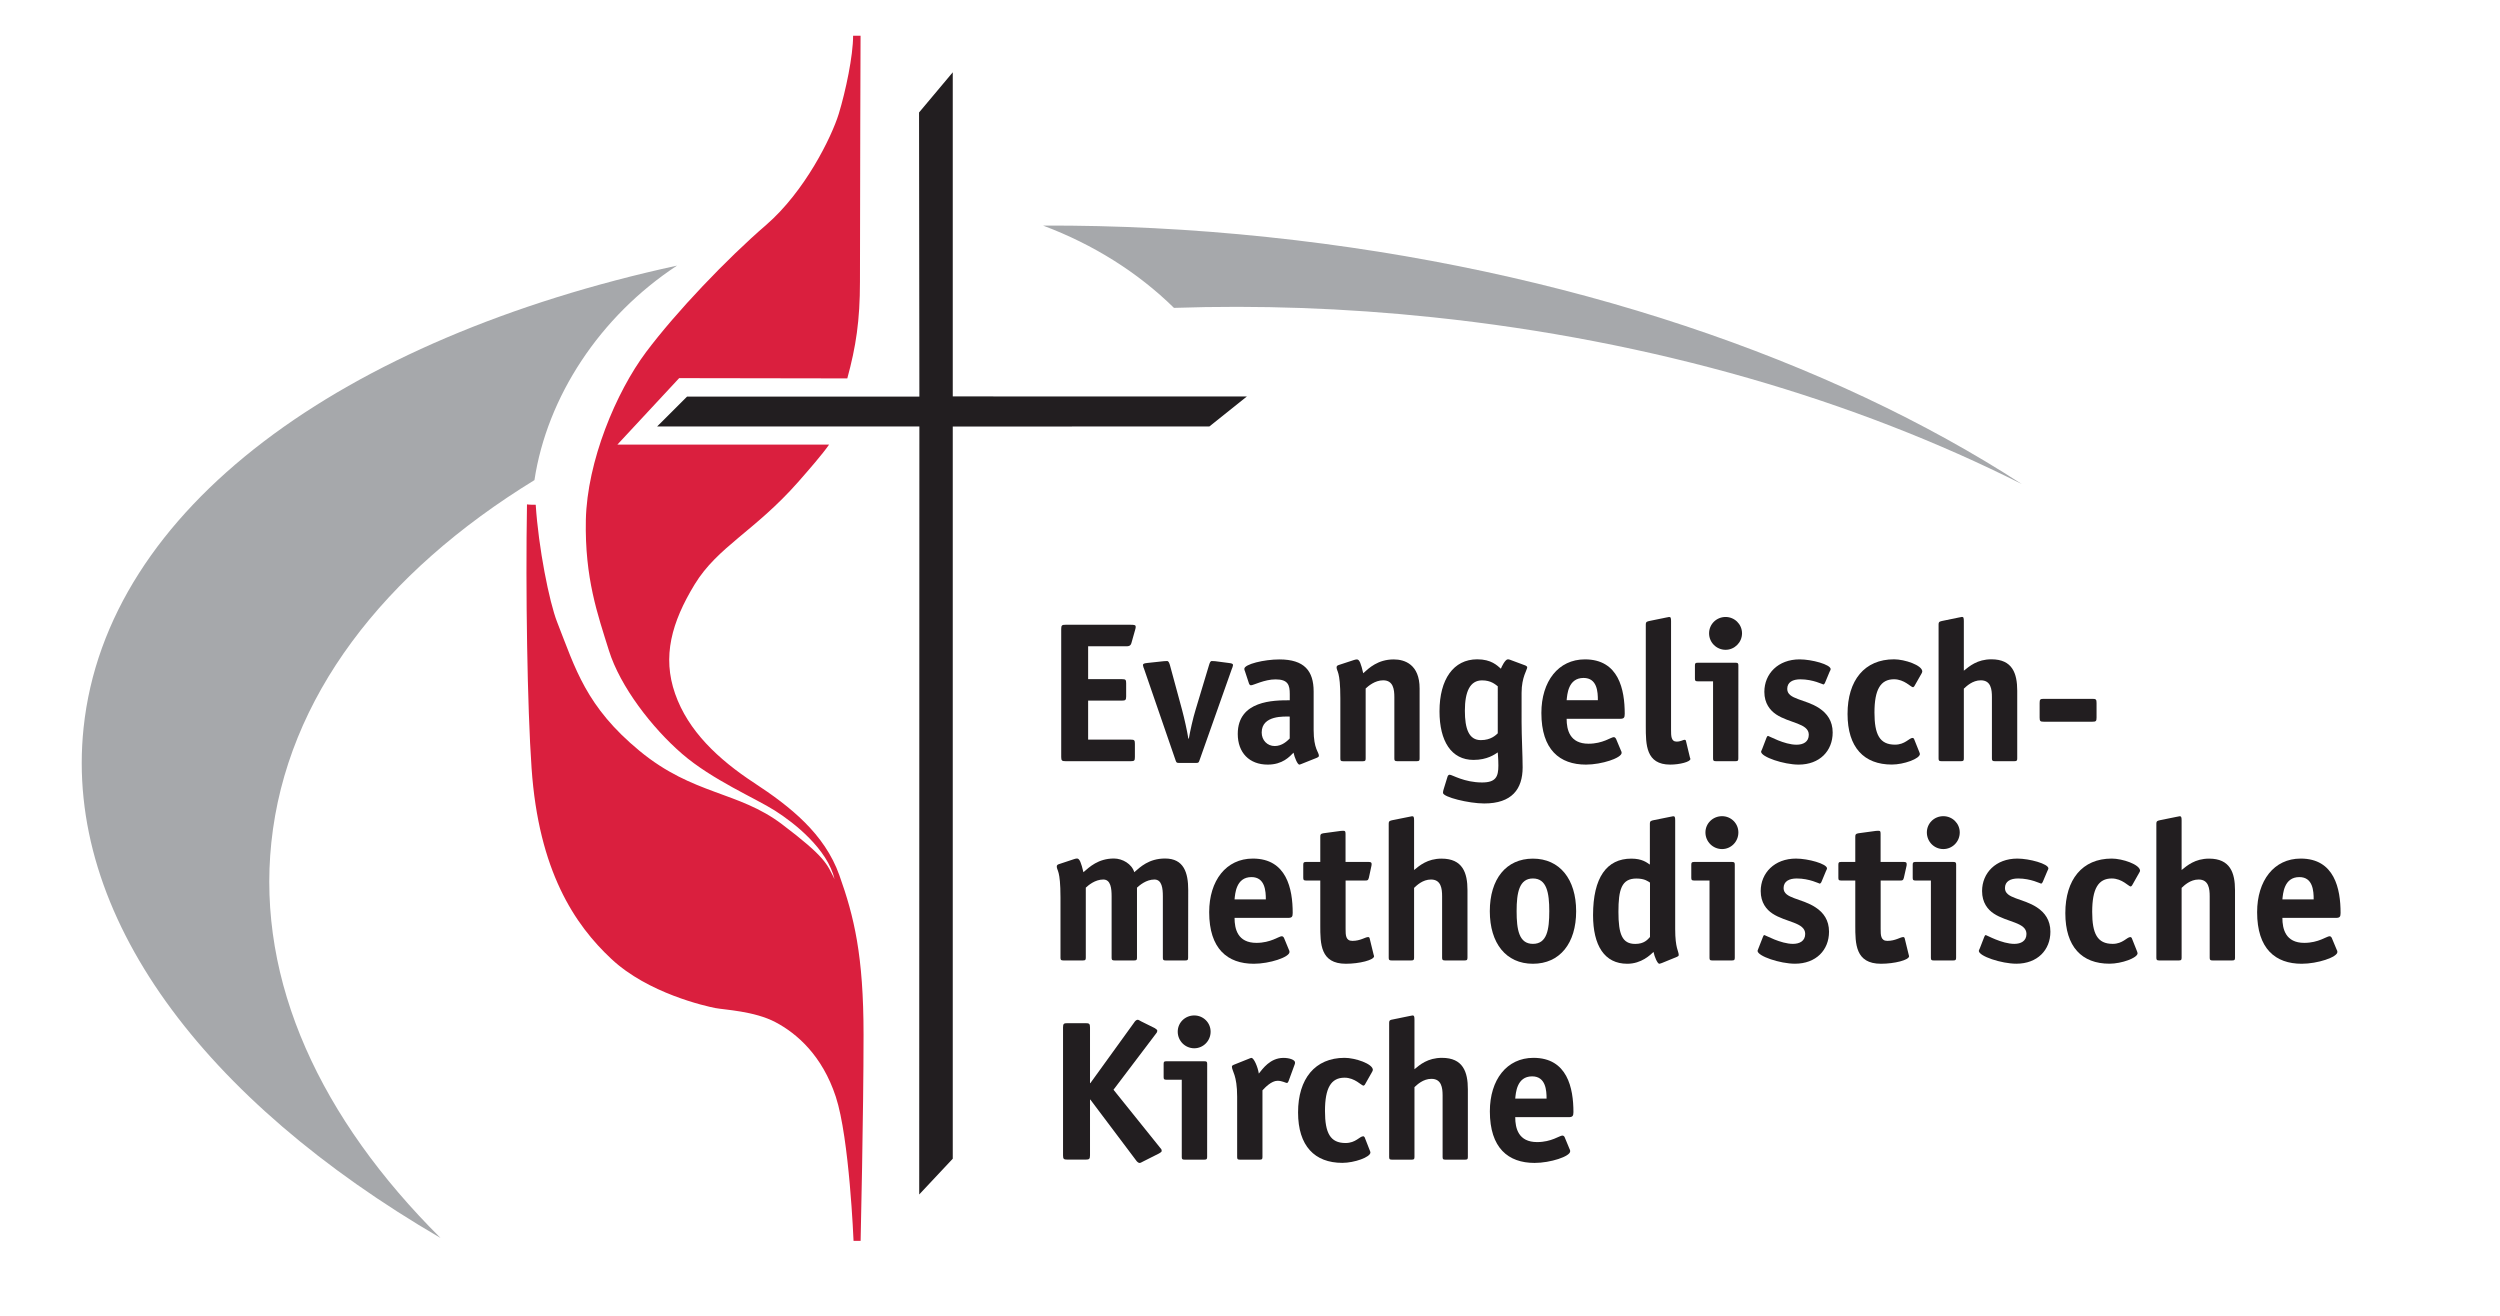
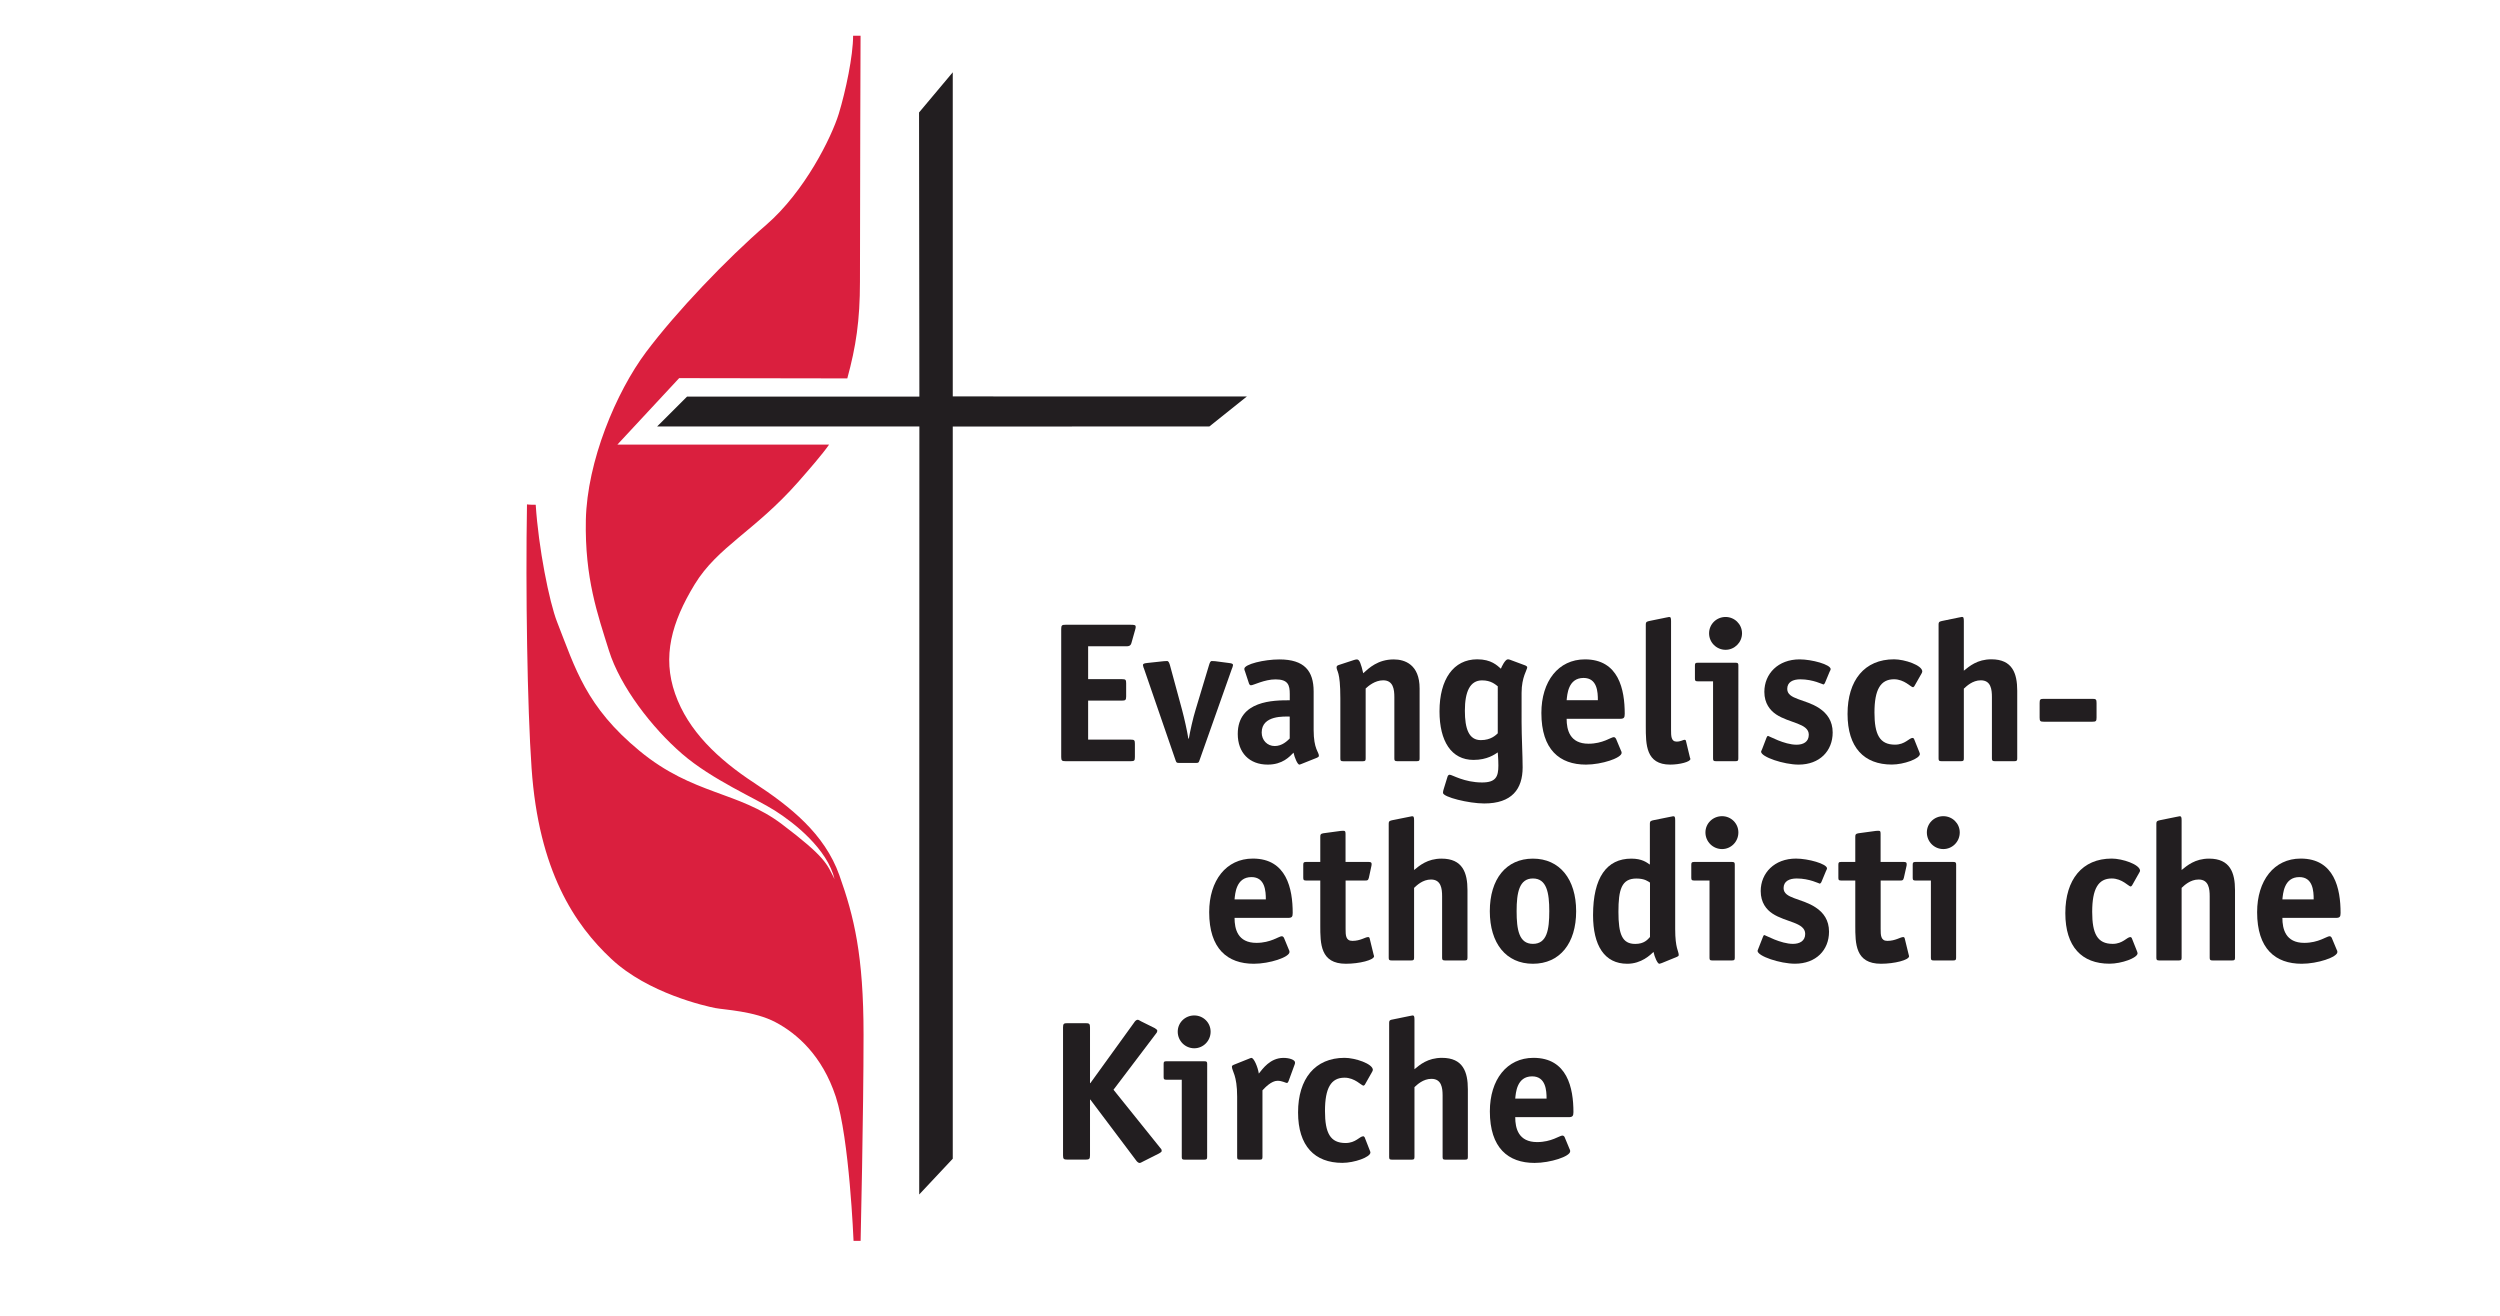
<svg xmlns="http://www.w3.org/2000/svg" xmlns:xlink="http://www.w3.org/1999/xlink" version="1.1" id="Ebene_1" x="0px" y="0px" width="45.229px" height="23.813px" viewBox="0 0 45.229 23.813" enable-background="new 0 0 45.229 23.813" xml:space="preserve">
  <g>
    <defs>
-       <rect id="SVGID_1_" x="1.479" y="0.647" width="40.867" height="21.801" />
-     </defs>
+       </defs>
    <clipPath id="SVGID_2_">
      <use xlink:href="#SVGID_1_" overflow="visible" />
    </clipPath>
    <path clip-path="url(#SVGID_2_)" fill="#A6A8AB" d="M12.249,4.805C6.197,6.124,1.929,9.194,1.512,13.169   c-0.357,3.398,2.182,6.737,6.458,9.228c-2.164-2.152-3.326-4.63-3.061-7.155c0.275-2.621,2.029-4.881,4.76-6.556   C9.897,7.185,10.848,5.725,12.249,4.805" />
  </g>
-   <path fill="#A6A8AB" d="M25.924,5.74c4.006,0.421,7.655,1.506,10.654,3.018c-3.453-2.24-8.236-3.9-13.646-4.469  c-1.383-0.146-2.74-0.213-4.062-0.208c0.914,0.342,1.722,0.853,2.369,1.489C22.754,5.519,24.321,5.571,25.924,5.74" />
  <path fill="#221E20" d="M20.532,13.695c0,0.065-0.01,0.076-0.071,0.076h-1.186c-0.062,0-0.076-0.011-0.076-0.076v-2.317  c0-0.065,0.015-0.075,0.076-0.075h1.182c0.072,0,0.09,0.006,0.09,0.039c0,0.018-0.004,0.025-0.01,0.051l-0.068,0.241  c-0.015,0.054-0.055,0.058-0.083,0.058h-0.7v0.595h0.613c0.065,0,0.075,0.011,0.075,0.076V12.6c0,0.064-0.014,0.075-0.075,0.075  h-0.613v0.706h0.771c0.065,0,0.075,0.011,0.075,0.076" />
  <path fill="#221E20" d="M21.7,13.758c-0.014,0.039-0.017,0.045-0.068,0.045h-0.295c-0.051,0-0.054-0.007-0.068-0.045l-0.573-1.663  c-0.004-0.006-0.015-0.035-0.018-0.061c0-0.029,0.024-0.033,0.079-0.04l0.299-0.032c0.011,0,0.051-0.003,0.058-0.003  c0.028,0,0.039,0.035,0.051,0.071l0.22,0.811c0.039,0.145,0.094,0.39,0.114,0.522h0.009c0.021-0.129,0.078-0.382,0.122-0.522  l0.244-0.811c0.013-0.04,0.022-0.071,0.051-0.071c0.008,0,0.047,0.003,0.058,0.003l0.245,0.032c0.054,0.007,0.079,0.011,0.079,0.04  c-0.004,0.025-0.014,0.054-0.019,0.061" />
  <path fill="#221E20" d="M23.553,13.818c-0.015,0.003-0.031,0.015-0.046,0.015c-0.032,0-0.086-0.125-0.105-0.216  c-0.072,0.072-0.197,0.216-0.467,0.216c-0.333,0-0.542-0.216-0.542-0.555c0-0.609,0.656-0.609,0.941-0.609v-0.112  c0-0.162-0.029-0.266-0.257-0.266c-0.202,0-0.399,0.107-0.446,0.107c-0.019,0-0.032-0.021-0.036-0.036l-0.072-0.219  c-0.008-0.015-0.011-0.029-0.011-0.043c0-0.083,0.356-0.17,0.635-0.17c0.45,0,0.619,0.207,0.619,0.581v0.695  c0,0.35,0.095,0.396,0.095,0.468c0,0.015-0.015,0.026-0.033,0.034 M23.334,12.964c-0.091,0-0.508-0.029-0.508,0.288  c0,0.14,0.101,0.245,0.236,0.245c0.134,0,0.228-0.093,0.271-0.137V12.964z" />
  <path fill="#221E20" d="M25.683,13.72c0,0.04-0.006,0.051-0.05,0.051h-0.356c-0.044,0-0.051-0.011-0.051-0.051v-1.109  c0-0.137-0.019-0.303-0.202-0.303c-0.15,0-0.271,0.105-0.317,0.148v1.265c0,0.04-0.007,0.051-0.05,0.051H24.3  c-0.044,0-0.051-0.011-0.051-0.051v-1.088c0-0.508-0.068-0.479-0.068-0.562c0-0.018,0.014-0.033,0.039-0.04l0.274-0.09  c0.022-0.007,0.04-0.011,0.055-0.011c0.047,0,0.074,0.08,0.114,0.25c0.104-0.095,0.266-0.25,0.552-0.25  c0.198,0,0.468,0.09,0.468,0.526" />
  <path fill="#221E20" d="M27.528,13.073c0,0.237,0.019,0.608,0.019,0.81c0,0.393-0.195,0.653-0.695,0.653  c-0.281,0-0.746-0.116-0.746-0.192c0-0.025,0.004-0.04,0.014-0.072l0.068-0.221c0.008-0.024,0.022-0.035,0.04-0.035  c0.043,0,0.262,0.14,0.585,0.14c0.25,0,0.295-0.105,0.295-0.306c0-0.126-0.011-0.213-0.011-0.238  c-0.055,0.036-0.19,0.136-0.438,0.136c-0.402,0-0.616-0.338-0.616-0.879c0-0.58,0.253-0.941,0.683-0.941  c0.255,0,0.36,0.112,0.428,0.17c0.011-0.033,0.077-0.17,0.126-0.17c0.012,0,0.025,0.004,0.036,0.007l0.282,0.105  c0.014,0.007,0.032,0.018,0.032,0.032c0,0.047-0.102,0.177-0.102,0.462 M27.097,12.416c-0.047-0.035-0.123-0.107-0.284-0.107  c-0.217,0-0.311,0.202-0.311,0.548c0,0.328,0.072,0.533,0.289,0.533c0.183,0,0.27-0.09,0.306-0.123V12.416z" />
  <path fill="#221E20" d="M29.326,13.58c0.007,0.011,0.012,0.025,0.012,0.04c0,0.093-0.36,0.213-0.645,0.213  c-0.476,0-0.807-0.27-0.807-0.934c0-0.572,0.306-0.97,0.788-0.97c0.613,0,0.72,0.548,0.72,0.985c0,0.068-0.014,0.09-0.081,0.09  h-0.97c0,0.202,0.058,0.451,0.396,0.451c0.26,0,0.406-0.119,0.457-0.119c0.019,0,0.032,0.015,0.04,0.029 M28.908,12.668  c0-0.148-0.01-0.403-0.259-0.403c-0.281,0-0.295,0.303-0.306,0.403H28.908z" />
  <path fill="#221E20" d="M30.573,13.702c0.004,0.018,0.009,0.018,0.009,0.029c0,0.051-0.191,0.102-0.365,0.102  c-0.442,0-0.442-0.364-0.442-0.695v-1.839c0-0.054,0.025-0.054,0.067-0.065l0.303-0.062c0.013,0,0.044-0.01,0.051-0.01  c0.029,0,0.036,0.014,0.036,0.076v1.963c0,0.115,0,0.216,0.102,0.216c0.072,0,0.119-0.033,0.141-0.033  c0.015,0,0.025,0.008,0.027,0.022" />
  <path fill="#221E20" d="M31.449,13.72c0,0.041-0.008,0.051-0.05,0.051h-0.356c-0.043,0-0.051-0.01-0.051-0.051v-1.394h-0.277  c-0.044,0-0.051-0.011-0.051-0.051v-0.234c0-0.04,0.007-0.051,0.051-0.051h0.685c0.042,0,0.05,0.011,0.05,0.051 M31.219,11.756  c-0.165,0-0.299-0.133-0.299-0.298c0-0.166,0.134-0.296,0.299-0.296c0.161,0,0.297,0.13,0.297,0.296  C31.516,11.623,31.38,11.756,31.219,11.756" />
  <path fill="#221E20" d="M33.018,12.351c-0.007,0.019-0.025,0.033-0.028,0.033c-0.011,0-0.188-0.094-0.419-0.094  c-0.137,0-0.237,0.051-0.237,0.173c0,0.194,0.325,0.181,0.58,0.35c0.141,0.094,0.242,0.231,0.242,0.439  c0,0.333-0.235,0.581-0.616,0.581c-0.267,0-0.679-0.138-0.679-0.234c0-0.011,0.015-0.032,0.019-0.047l0.079-0.206  c0.008-0.018,0.015-0.032,0.029-0.032s0.291,0.159,0.514,0.159c0.121,0,0.222-0.05,0.222-0.181c0-0.208-0.354-0.208-0.592-0.368  c-0.107-0.072-0.212-0.198-0.212-0.407c0-0.328,0.249-0.588,0.638-0.588c0.221,0,0.562,0.093,0.562,0.177  c0,0.011-0.011,0.032-0.019,0.046" />
  <path fill="#221E20" d="M34.723,13.605c0.002,0.011,0.011,0.025,0.011,0.035c0,0.087-0.292,0.192-0.508,0.192  c-0.501,0-0.801-0.307-0.801-0.916c0-0.609,0.307-0.988,0.841-0.988c0.194,0,0.511,0.108,0.511,0.22  c0,0.011-0.007,0.022-0.011,0.033l-0.133,0.234c-0.008,0.008-0.016,0.018-0.024,0.018c-0.037,0-0.156-0.144-0.343-0.144  c-0.245,0-0.354,0.188-0.354,0.602c0,0.397,0.094,0.581,0.371,0.581c0.185,0,0.255-0.122,0.32-0.122  c0.011,0,0.018,0.007,0.025,0.018" />
  <path fill="#221E20" d="M36.495,13.72c0,0.04-0.008,0.051-0.05,0.051h-0.356c-0.043,0-0.052-0.011-0.052-0.051v-1.109  c0-0.137-0.017-0.303-0.201-0.303c-0.151,0-0.26,0.108-0.307,0.151v1.261c0,0.04-0.007,0.051-0.049,0.051h-0.358  c-0.042,0-0.05-0.011-0.05-0.051v-2.422c0-0.054,0.024-0.054,0.069-0.065l0.301-0.062c0.013,0,0.044-0.01,0.052-0.01  c0.028,0,0.035,0.014,0.035,0.076v0.897c0.099-0.079,0.242-0.206,0.498-0.206c0.382,0,0.468,0.256,0.468,0.57" />
  <path fill="#221E20" d="M37.93,12.981c0,0.065-0.011,0.076-0.075,0.076h-0.879c-0.065,0-0.076-0.011-0.076-0.076v-0.262  c0-0.066,0.011-0.076,0.076-0.076h0.879c0.064,0,0.075,0.01,0.075,0.076" />
-   <path fill="#221E20" d="M21.495,17.325c0,0.04-0.007,0.051-0.05,0.051h-0.357c-0.043,0-0.05-0.011-0.05-0.051v-1.11  c0-0.137-0.015-0.303-0.152-0.303c-0.15,0-0.27,0.105-0.316,0.147v1.266c0,0.04-0.007,0.051-0.05,0.051h-0.357  c-0.044,0-0.052-0.011-0.052-0.051v-1.11c0-0.137-0.014-0.303-0.15-0.303c-0.151,0-0.271,0.105-0.317,0.147v1.266  c0,0.04-0.007,0.051-0.05,0.051h-0.356c-0.044,0-0.052-0.011-0.052-0.051v-1.09c0-0.507-0.067-0.479-0.067-0.56  c0-0.02,0.014-0.034,0.039-0.041l0.274-0.091c0.021-0.007,0.038-0.011,0.054-0.011c0.046,0,0.075,0.08,0.115,0.248  c0.108-0.093,0.267-0.248,0.552-0.248c0.154,0,0.324,0.098,0.368,0.248c0.107-0.093,0.263-0.248,0.558-0.248  c0.339,0,0.418,0.257,0.418,0.57" />
  <path fill="#221E20" d="M23.319,17.185c0.007,0.011,0.01,0.023,0.01,0.038c0,0.094-0.36,0.213-0.645,0.213  c-0.476,0-0.808-0.27-0.808-0.933c0-0.573,0.307-0.97,0.79-0.97c0.612,0,0.721,0.548,0.721,0.984c0,0.068-0.014,0.089-0.083,0.089  h-0.969c0,0.202,0.057,0.452,0.396,0.452c0.259,0,0.407-0.12,0.458-0.12c0.018,0,0.032,0.014,0.04,0.029 M22.901,16.272  c0-0.147-0.012-0.404-0.26-0.404c-0.28,0-0.296,0.304-0.306,0.404H22.901z" />
  <path fill="#221E20" d="M24.851,17.271c0.004,0.019,0.008,0.019,0.008,0.029c0,0.068-0.263,0.136-0.51,0.136  c-0.463,0-0.463-0.363-0.463-0.694V15.93h-0.257c-0.043,0-0.051-0.011-0.051-0.051v-0.233c0-0.04,0.008-0.052,0.051-0.052h0.257  V15.14c0-0.045,0.007-0.056,0.056-0.065l0.318-0.043c0.012,0,0.025-0.002,0.047-0.002c0.032,0,0.036,0.018,0.036,0.061v0.503h0.41  c0.033,0,0.062,0,0.062,0.04c0,0.008,0,0.014-0.003,0.028l-0.046,0.214c-0.013,0.049-0.021,0.054-0.066,0.054h-0.356v0.873  c0,0.114,0,0.219,0.123,0.219c0.145,0,0.233-0.069,0.284-0.069c0.016,0,0.025,0.008,0.028,0.023" />
  <path fill="#221E20" d="M26.549,17.325c0,0.04-0.008,0.051-0.051,0.051h-0.356c-0.043,0-0.052-0.011-0.052-0.051v-1.11  c0-0.137-0.018-0.303-0.201-0.303c-0.151,0-0.259,0.107-0.306,0.151v1.262c0,0.04-0.007,0.051-0.051,0.051h-0.356  c-0.044,0-0.052-0.011-0.052-0.051v-2.422c0-0.054,0.025-0.054,0.068-0.065l0.304-0.061c0.011,0,0.042-0.01,0.051-0.01  c0.029,0,0.036,0.015,0.036,0.076v0.897c0.097-0.079,0.241-0.206,0.497-0.206c0.382,0,0.469,0.257,0.469,0.57" />
  <path fill="#221E20" d="M27.733,17.436c-0.486,0-0.78-0.37-0.78-0.951c0-0.58,0.294-0.951,0.78-0.951  c0.484,0,0.782,0.371,0.782,0.951C28.516,17.065,28.22,17.436,27.733,17.436 M28.029,16.484c0-0.334-0.047-0.591-0.296-0.591  c-0.248,0-0.295,0.257-0.295,0.591c0,0.336,0.043,0.592,0.295,0.592C27.986,17.076,28.029,16.823,28.029,16.484" />
  <path fill="#221E20" d="M30.065,17.423c-0.015,0.002-0.031,0.013-0.046,0.013c-0.032,0-0.087-0.125-0.104-0.214  c-0.058,0.053-0.217,0.214-0.476,0.214c-0.412,0-0.618-0.331-0.618-0.879c0-0.681,0.247-1.023,0.692-1.023  c0.195,0,0.278,0.069,0.336,0.108v-0.739c0-0.054,0.025-0.054,0.069-0.065l0.302-0.061c0.011,0,0.044-0.01,0.051-0.01  c0.029,0,0.036,0.015,0.036,0.076v1.966c0,0.351,0.064,0.398,0.064,0.469c0,0.016-0.014,0.026-0.032,0.033 M29.85,15.967  c-0.032-0.02-0.093-0.073-0.245-0.073c-0.27,0-0.325,0.202-0.325,0.604c0,0.405,0.068,0.579,0.304,0.579  c0.162,0,0.224-0.078,0.267-0.125V15.967z" />
  <path fill="#221E20" d="M31.385,17.325c0,0.04-0.007,0.051-0.05,0.051h-0.358c-0.043,0-0.049-0.011-0.049-0.051V15.93H30.65  c-0.044,0-0.052-0.011-0.052-0.051v-0.233c0-0.04,0.008-0.052,0.052-0.052h0.685c0.043,0,0.05,0.012,0.05,0.052 M31.155,15.361  c-0.166,0-0.301-0.134-0.301-0.301c0-0.164,0.135-0.294,0.301-0.294c0.162,0,0.295,0.13,0.295,0.294  C31.45,15.228,31.317,15.361,31.155,15.361" />
  <path fill="#221E20" d="M32.953,15.955c-0.007,0.018-0.025,0.032-0.029,0.032c-0.011,0-0.187-0.094-0.418-0.094  c-0.137,0-0.238,0.051-0.238,0.174c0,0.193,0.325,0.18,0.58,0.35c0.142,0.093,0.242,0.23,0.242,0.439  c0,0.331-0.234,0.579-0.616,0.579c-0.268,0-0.677-0.136-0.677-0.233c0-0.011,0.014-0.033,0.017-0.047l0.08-0.204  c0.007-0.02,0.014-0.034,0.028-0.034s0.292,0.159,0.516,0.159c0.119,0,0.221-0.051,0.221-0.18c0-0.21-0.354-0.21-0.592-0.368  c-0.108-0.071-0.213-0.197-0.213-0.407c0-0.327,0.249-0.588,0.638-0.588c0.22,0,0.562,0.095,0.562,0.178  c0,0.011-0.011,0.031-0.018,0.045" />
  <path fill="#221E20" d="M34.531,17.271c0.004,0.019,0.007,0.019,0.007,0.029c0,0.068-0.262,0.136-0.508,0.136  c-0.465,0-0.465-0.363-0.465-0.694V15.93h-0.255c-0.045,0-0.051-0.011-0.051-0.051v-0.233c0-0.04,0.006-0.052,0.051-0.052h0.255  V15.14c0-0.045,0.008-0.056,0.058-0.065l0.317-0.043c0.012,0,0.026-0.002,0.047-0.002c0.033,0,0.036,0.018,0.036,0.061v0.503h0.41  c0.034,0,0.062,0,0.062,0.04c0,0.008,0,0.014-0.002,0.028l-0.048,0.214c-0.012,0.049-0.022,0.054-0.065,0.054h-0.356v0.873  c0,0.114,0,0.219,0.121,0.219c0.146,0,0.235-0.069,0.287-0.069c0.014,0,0.023,0.008,0.027,0.023" />
  <path fill="#221E20" d="M35.389,17.325c0,0.04-0.008,0.051-0.05,0.051h-0.357c-0.042,0-0.049-0.011-0.049-0.051V15.93h-0.278  c-0.044,0-0.051-0.011-0.051-0.051v-0.233c0-0.04,0.007-0.052,0.051-0.052h0.685c0.042,0,0.05,0.012,0.05,0.052 M35.158,15.361  c-0.166,0-0.298-0.134-0.298-0.301c0-0.164,0.132-0.294,0.298-0.294c0.163,0,0.297,0.13,0.297,0.294  C35.455,15.228,35.321,15.361,35.158,15.361" />
-   <path fill="#221E20" d="M36.957,15.955c-0.008,0.018-0.025,0.032-0.028,0.032c-0.011,0-0.188-0.094-0.418-0.094  c-0.138,0-0.238,0.051-0.238,0.174c0,0.193,0.323,0.18,0.58,0.35c0.141,0.093,0.242,0.23,0.242,0.439  c0,0.331-0.235,0.579-0.616,0.579c-0.268,0-0.679-0.136-0.679-0.233c0-0.011,0.014-0.033,0.019-0.047l0.079-0.204  c0.008-0.02,0.015-0.034,0.029-0.034c0.013,0,0.291,0.159,0.516,0.159c0.119,0,0.219-0.051,0.219-0.18  c0-0.21-0.353-0.21-0.591-0.368c-0.108-0.071-0.212-0.197-0.212-0.407c0-0.327,0.248-0.588,0.638-0.588  c0.219,0,0.562,0.095,0.562,0.178c0,0.011-0.01,0.031-0.018,0.045" />
  <path fill="#221E20" d="M38.662,17.21c0.003,0.012,0.01,0.026,0.01,0.036c0,0.085-0.291,0.189-0.508,0.189  c-0.5,0-0.799-0.306-0.799-0.915c0-0.608,0.306-0.987,0.84-0.987c0.193,0,0.512,0.108,0.512,0.221c0,0.01-0.008,0.021-0.013,0.031  l-0.132,0.234c-0.008,0.008-0.016,0.019-0.025,0.019c-0.036,0-0.154-0.145-0.342-0.145c-0.245,0-0.354,0.188-0.354,0.604  c0,0.395,0.093,0.579,0.371,0.579c0.183,0,0.257-0.123,0.32-0.123c0.011,0,0.019,0.007,0.025,0.018" />
  <path fill="#221E20" d="M40.435,17.325c0,0.04-0.007,0.051-0.05,0.051h-0.357c-0.042,0-0.051-0.011-0.051-0.051v-1.11  c0-0.137-0.018-0.303-0.2-0.303c-0.152,0-0.261,0.107-0.308,0.151v1.262c0,0.04-0.007,0.051-0.049,0.051h-0.358  c-0.042,0-0.05-0.011-0.05-0.051v-2.422c0-0.054,0.025-0.054,0.069-0.065l0.301-0.061c0.011,0,0.045-0.01,0.051-0.01  c0.029,0,0.036,0.015,0.036,0.076v0.897c0.098-0.079,0.242-0.206,0.497-0.206c0.382,0,0.469,0.257,0.469,0.57" />
  <path fill="#221E20" d="M42.276,17.185c0.008,0.011,0.011,0.023,0.011,0.038c0,0.094-0.359,0.213-0.645,0.213  c-0.476,0-0.807-0.27-0.807-0.933c0-0.573,0.306-0.97,0.788-0.97c0.613,0,0.722,0.548,0.722,0.984c0,0.068-0.015,0.089-0.083,0.089  h-0.97c0,0.202,0.058,0.452,0.396,0.452c0.259,0,0.406-0.12,0.458-0.12c0.018,0,0.031,0.014,0.039,0.029 M41.858,16.272  c0-0.147-0.011-0.404-0.259-0.404c-0.281,0-0.296,0.304-0.307,0.404H41.858z" />
  <path fill="#221E20" d="M19.72,20.903c0,0.065-0.016,0.076-0.077,0.076h-0.335c-0.062,0-0.076-0.011-0.076-0.076v-2.316  c0-0.066,0.015-0.076,0.076-0.076h0.335c0.062,0,0.077,0.01,0.077,0.076v1.009h0.006l0.794-1.099  c0.01-0.019,0.038-0.048,0.062-0.048c0.018,0,0.035,0.015,0.063,0.029l0.246,0.122c0.021,0.012,0.046,0.033,0.046,0.043  c0,0.036-0.015,0.043-0.024,0.058l-0.768,1.014l0.846,1.053c0.012,0.015,0.026,0.021,0.026,0.057c0,0.012-0.026,0.032-0.048,0.043  l-0.288,0.145c-0.028,0.014-0.047,0.027-0.064,0.027c-0.022,0-0.051-0.027-0.062-0.045l-0.829-1.102H19.72" />
  <path fill="#221E20" d="M21.839,20.93c0,0.039-0.008,0.05-0.052,0.05h-0.356c-0.044,0-0.051-0.011-0.051-0.05v-1.396h-0.277  c-0.044,0-0.051-0.01-0.051-0.049V19.25c0-0.041,0.007-0.05,0.051-0.05h0.685c0.044,0,0.052,0.009,0.052,0.05 M21.606,18.965  c-0.165,0-0.299-0.134-0.299-0.3c0-0.165,0.134-0.294,0.299-0.294c0.162,0,0.296,0.129,0.296,0.294  C21.902,18.831,21.769,18.965,21.606,18.965" />
  <path fill="#221E20" d="M22.84,20.93c0,0.04-0.007,0.05-0.052,0.05h-0.356c-0.043,0-0.05-0.01-0.05-0.05v-1.089  c0-0.396-0.095-0.462-0.095-0.545c0-0.015,0.015-0.025,0.033-0.032l0.275-0.11c0.014-0.005,0.031-0.015,0.046-0.015  c0.043,0,0.115,0.162,0.133,0.284c0.068-0.083,0.202-0.284,0.447-0.284c0.104,0,0.208,0.034,0.208,0.083  c0,0.015-0.002,0.028-0.006,0.035l-0.111,0.303c-0.005,0.011-0.015,0.033-0.029,0.033c-0.021,0-0.087-0.04-0.17-0.04  c-0.111,0-0.227,0.123-0.273,0.173" />
  <path fill="#221E20" d="M24.782,20.814c0.004,0.01,0.011,0.024,0.011,0.036c0,0.085-0.291,0.188-0.508,0.188  c-0.501,0-0.801-0.306-0.801-0.913c0-0.608,0.307-0.987,0.841-0.987c0.193,0,0.512,0.108,0.512,0.218  c0,0.013-0.008,0.022-0.012,0.033l-0.133,0.235c-0.008,0.007-0.015,0.017-0.025,0.017c-0.036,0-0.155-0.144-0.342-0.144  c-0.246,0-0.354,0.188-0.354,0.603c0,0.396,0.094,0.579,0.372,0.579c0.185,0,0.255-0.122,0.32-0.122  c0.011,0,0.018,0.008,0.026,0.019" />
  <path fill="#221E20" d="M26.556,20.93c0,0.04-0.007,0.05-0.051,0.05h-0.356c-0.043,0-0.05-0.01-0.05-0.05v-1.111  c0-0.137-0.019-0.301-0.202-0.301c-0.152,0-0.26,0.107-0.307,0.15v1.262c0,0.04-0.008,0.05-0.052,0.05h-0.354  c-0.045,0-0.052-0.01-0.052-0.05v-2.424c0-0.054,0.024-0.054,0.068-0.063l0.302-0.062c0.013,0,0.045-0.01,0.052-0.01  c0.028,0,0.036,0.014,0.036,0.075v0.898c0.097-0.081,0.241-0.206,0.498-0.206c0.381,0,0.468,0.255,0.468,0.569" />
  <path fill="#221E20" d="M28.396,20.788c0.009,0.012,0.011,0.025,0.011,0.041c0,0.093-0.359,0.21-0.644,0.21  c-0.477,0-0.809-0.27-0.809-0.933c0-0.573,0.307-0.968,0.789-0.968c0.614,0,0.723,0.548,0.723,0.982  c0,0.068-0.016,0.091-0.085,0.091h-0.968c0,0.201,0.057,0.451,0.396,0.451c0.259,0,0.407-0.118,0.457-0.118  c0.019,0,0.033,0.013,0.04,0.027 M27.98,19.876c0-0.146-0.013-0.403-0.262-0.403c-0.279,0-0.295,0.303-0.305,0.403H27.98z" />
  <path fill="#DA1F3E" d="M12.287,6.841c0,0,2.839,0.004,3.042,0.005c0.156-0.572,0.229-1.046,0.229-1.749  c0-1.518,0.011-4.451,0.011-4.451h-0.135c0,0.364-0.133,0.998-0.26,1.415c-0.129,0.417-0.61,1.401-1.315,2.01  c-0.706,0.609-1.625,1.571-2.17,2.298c-0.545,0.728-1.067,1.979-1.09,3.037c-0.021,1.058,0.214,1.71,0.417,2.362  c0.203,0.652,0.78,1.4,1.325,1.871c0.544,0.47,1.326,0.802,1.678,1.026c0.354,0.224,0.951,0.696,1.08,1.242  c-0.139-0.278-0.161-0.397-0.951-0.995c-0.791-0.6-1.603-0.525-2.576-1.326c-0.972-0.802-1.161-1.488-1.493-2.333  c-0.143-0.365-0.337-1.345-0.387-2.121c-0.018,0-0.124,0-0.158-0.007c-0.027,1.548,0.006,3.673,0.083,4.771  c0.128,1.86,0.78,2.833,1.443,3.452c0.662,0.622,1.71,0.856,1.881,0.889c0.171,0.033,0.706,0.054,1.089,0.256  c0.386,0.204,0.845,0.601,1.091,1.349c0.246,0.747,0.321,2.607,0.321,2.607h0.128c0,0,0.053-2.297,0.053-3.731  c0-1.433-0.171-2.137-0.438-2.885c-0.267-0.749-0.887-1.241-1.539-1.668c-0.652-0.428-1.197-0.941-1.432-1.614  c-0.236-0.673-0.064-1.293,0.353-1.978c0.417-0.684,1.088-0.964,1.87-1.85C14.63,8.503,14.878,8.22,15,8.043  c-0.084,0.001-3.83,0-3.83,0" />
  <polyline fill="#221E20" points="17.237,7.172 17.237,1.308 16.627,2.035 16.633,7.175 12.43,7.175 11.889,7.715 16.633,7.715   16.63,21.61 17.237,20.963 17.237,7.717 21.88,7.715 22.558,7.173 " />
</svg>